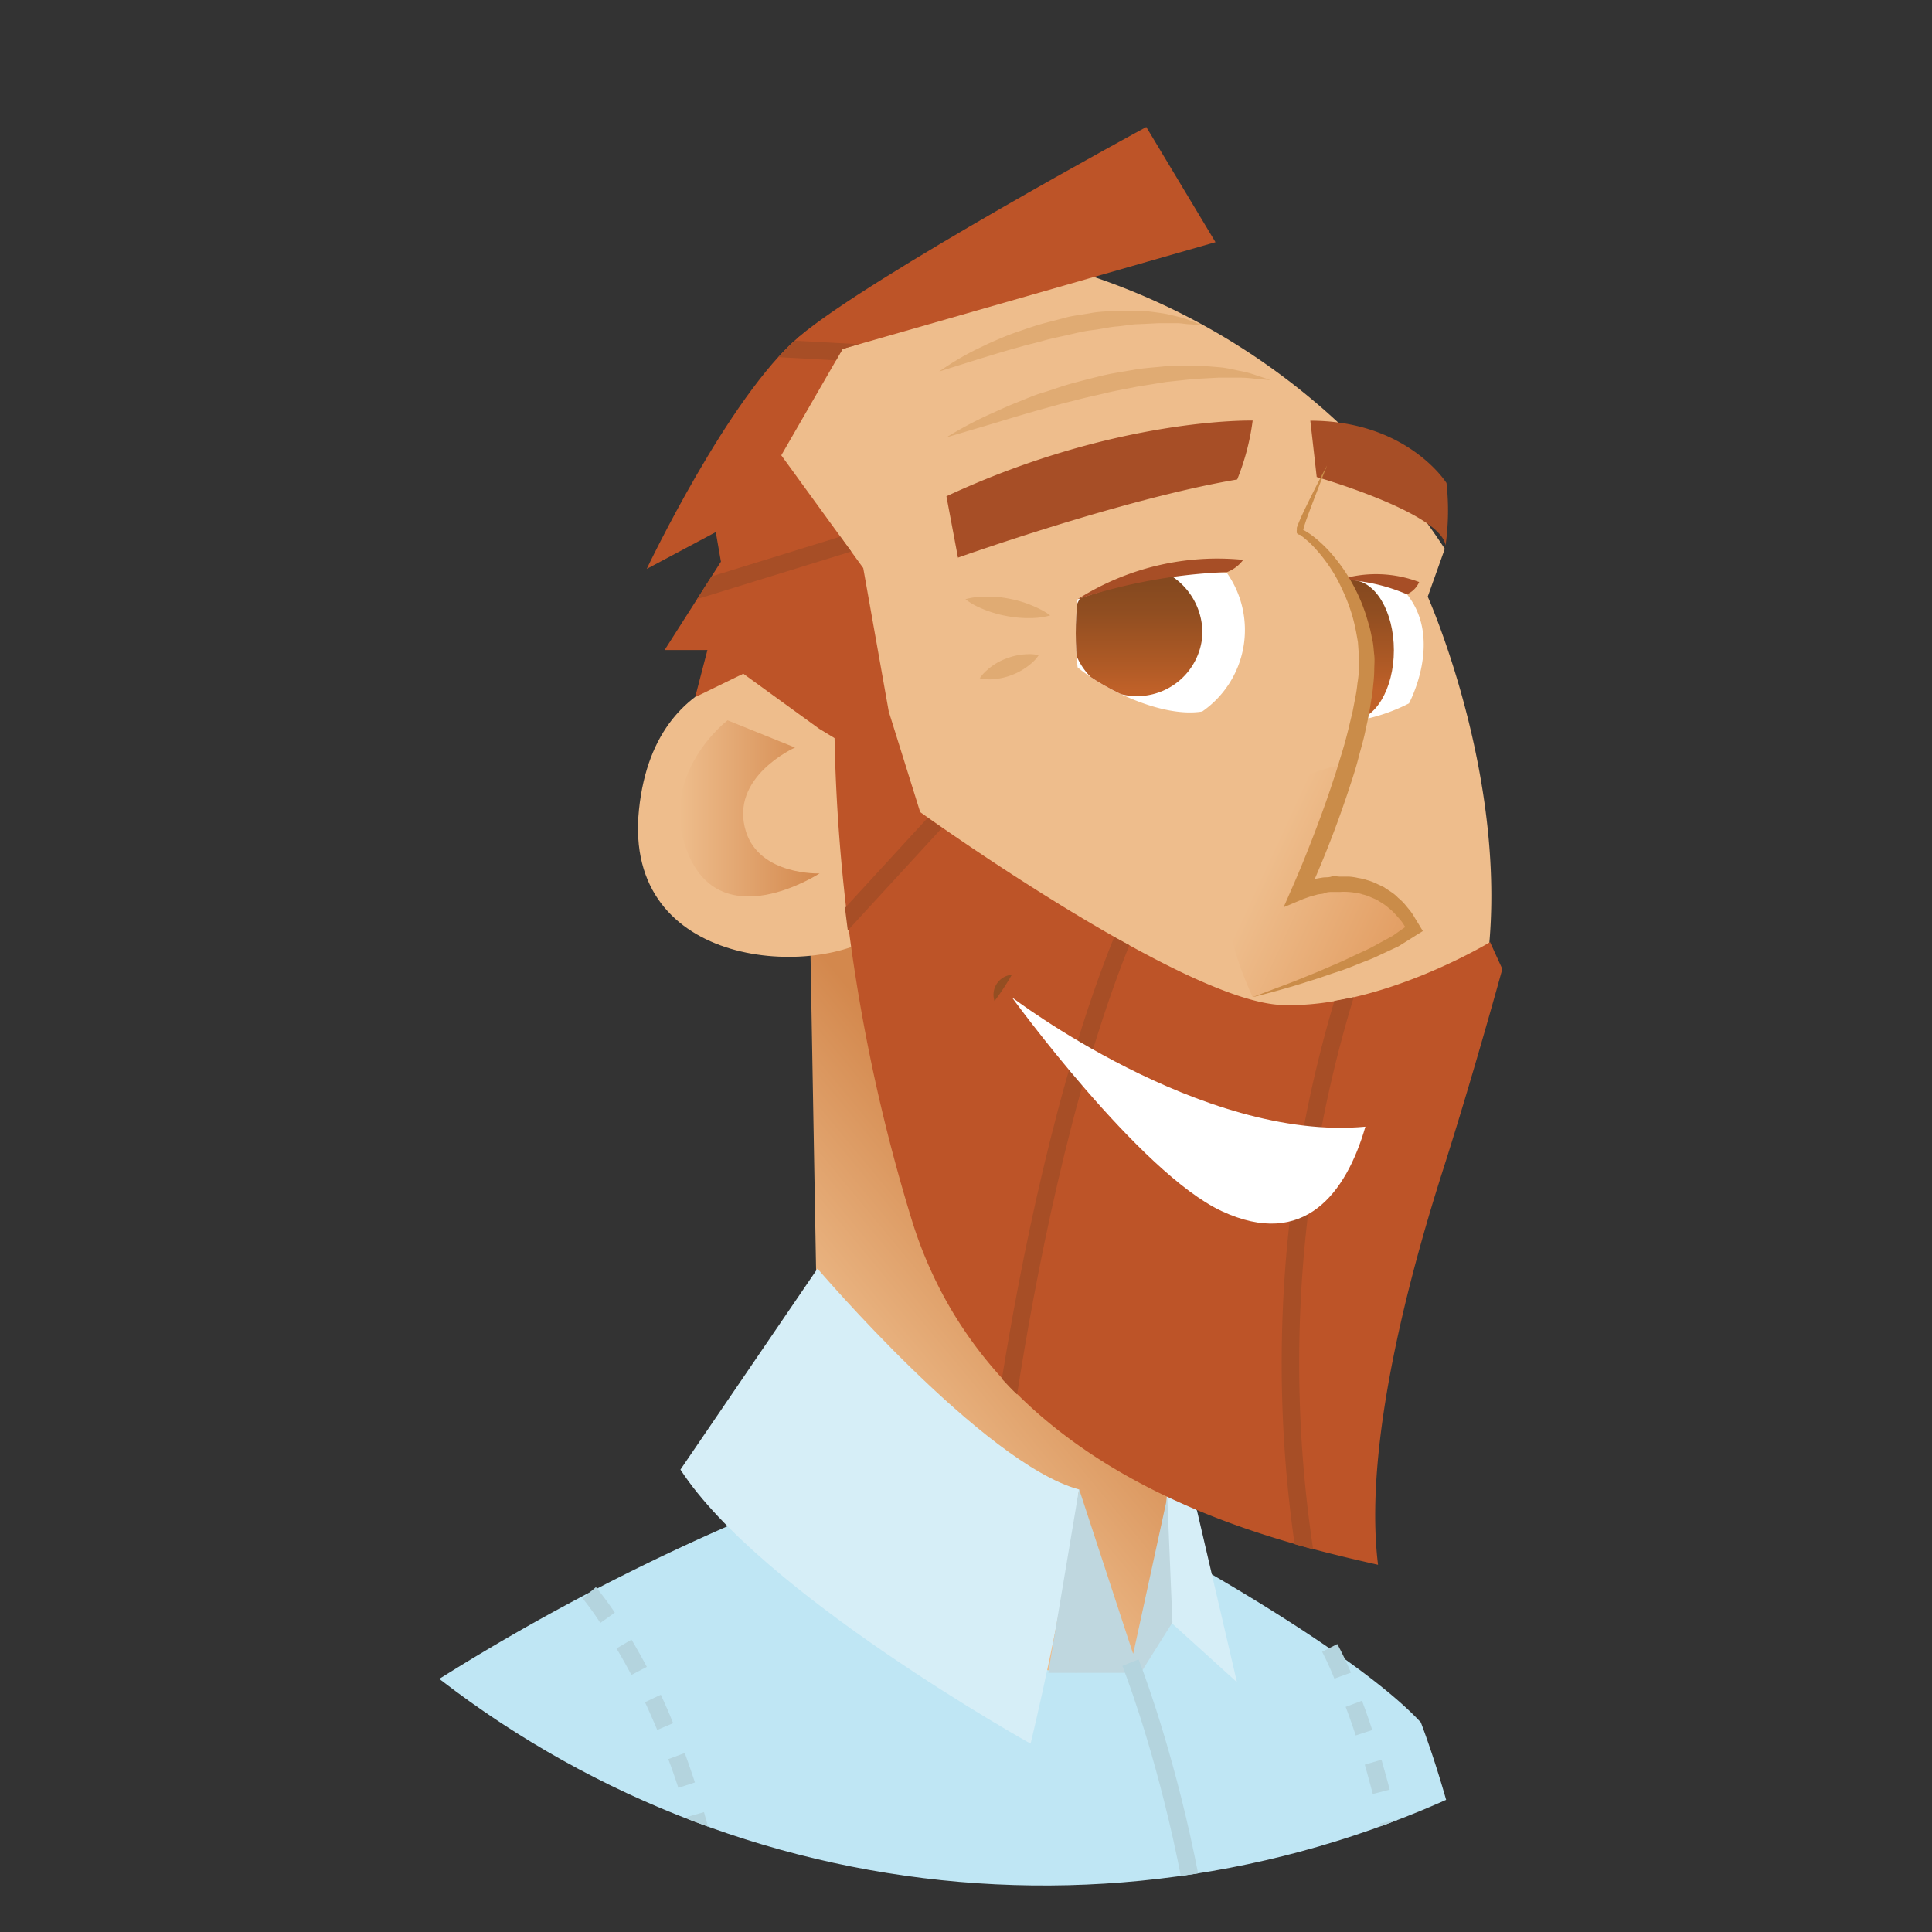
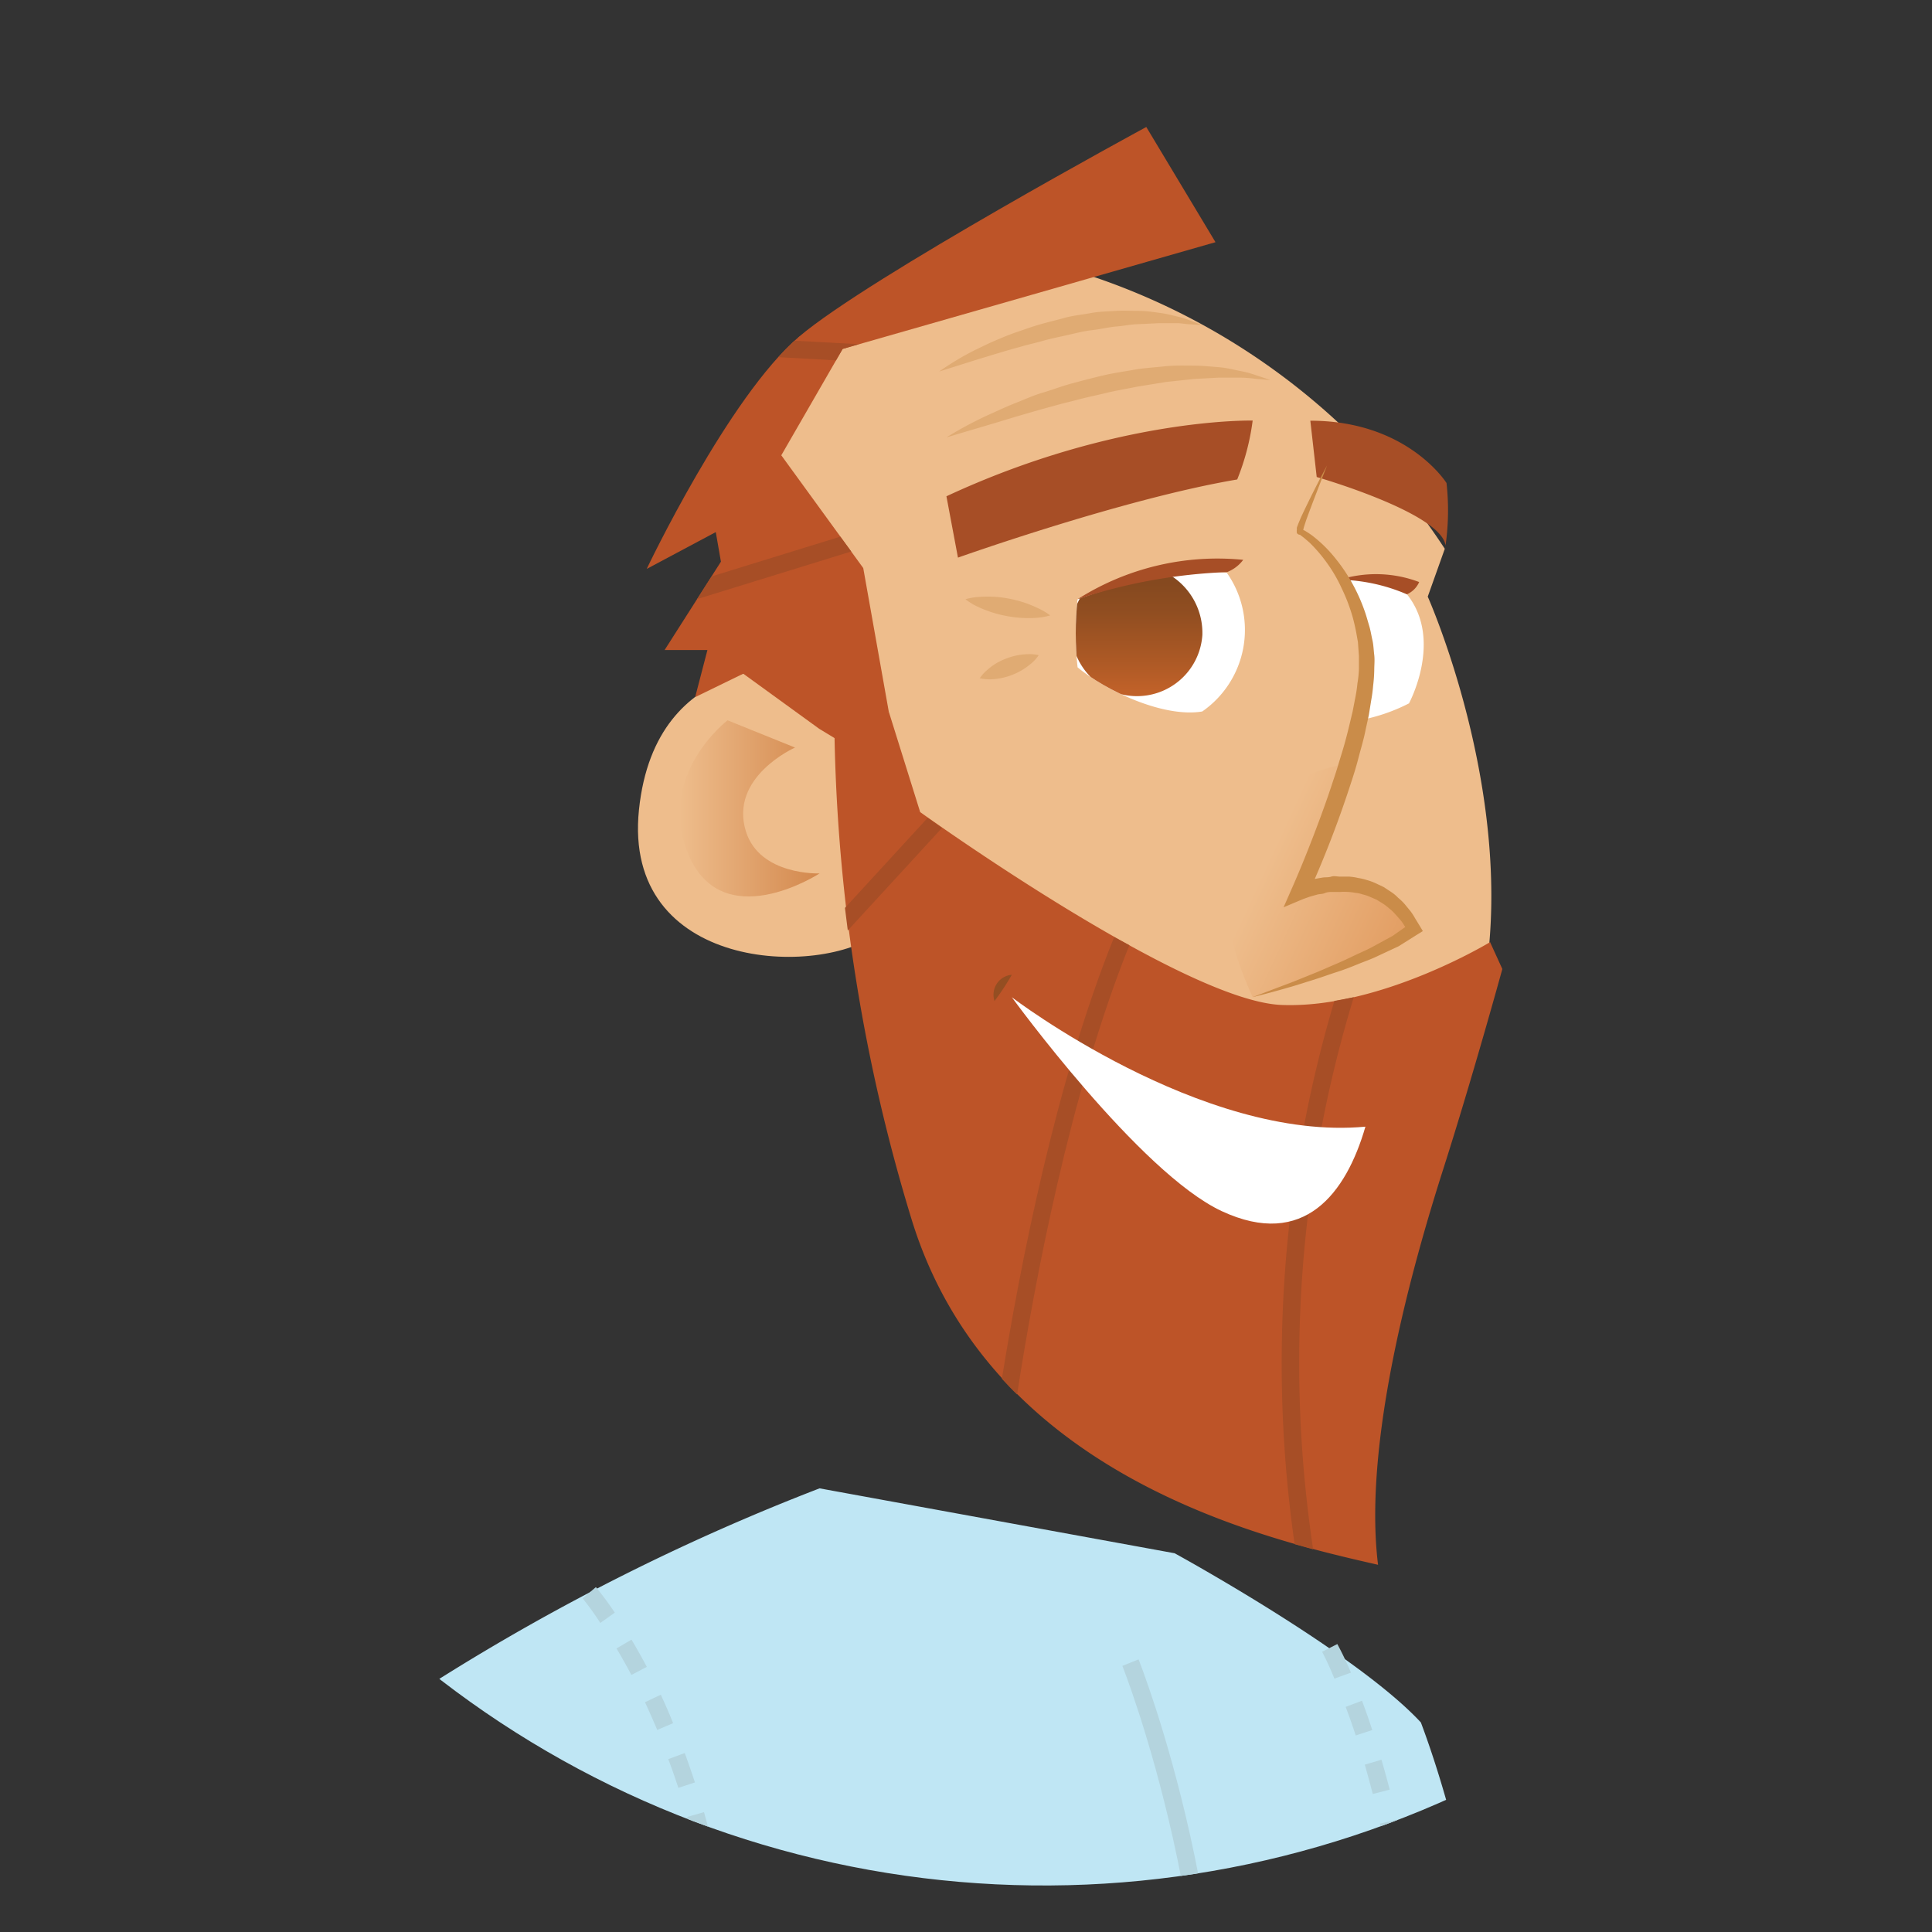
<svg xmlns="http://www.w3.org/2000/svg" xmlns:xlink="http://www.w3.org/1999/xlink" id="Слой_1" data-name="Слой 1" viewBox="0 0 157.47 157.47">
  <rect x="0" y="0" width="157.47" height="157.47" fill="#333333" stroke="none" />
  <defs>
    <style>.cls-1{fill:none;}.cls-2{fill:#fff;}.cls-3{clip-path:url(#clip-path);}.cls-4{fill:#bfe6f4;}.cls-5{fill:url(#linear-gradient);}.cls-6{fill:#d6eef7;}.cls-7{fill:#eebd8c;}.cls-8{fill:url(#Ѕезым_нный_градиент_52);}.cls-9{fill:#bd5428;}.cls-10{fill:#a74e26;}.cls-11{clip-path:url(#clip-path-2);}.cls-12{fill:url(#linear-gradient-2);}.cls-13{fill:#944e22;}.cls-14{clip-path:url(#clip-path-3);}.cls-15{fill:url(#linear-gradient-3);}.cls-16{fill:#ca8c49;}.cls-17{fill:#e0ab73;}.cls-18{fill:url(#linear-gradient-4);}.cls-19{fill:#bfd7df;}.cls-20{fill:#b4d4de;}</style>
    <clipPath id="clip-path">
      <path class="cls-1" d="M165.58,73.18a80.5,80.5,0,1,1-80.5-80.5A80.5,80.5,0,0,1,165.58,73.18Z" />
    </clipPath>
    <linearGradient id="linear-gradient" x1="68.98" y1="113.02" x2="85.13" y2="99.66" gradientUnits="userSpaceOnUse">
      <stop offset="0" stop-color="#eebd8c" />
      <stop offset="1" stop-color="#d3884d" />
    </linearGradient>
    <linearGradient id="Ѕезым_нный_градиент_52" x1="117.23" y1="77.04" x2="101.22" y2="69.64" gradientUnits="userSpaceOnUse">
      <stop offset="0" stop-color="#e0975a" />
      <stop offset="0.88" stop-color="#eebd8c" />
    </linearGradient>
    <clipPath id="clip-path-2">
-       <path class="cls-2" d="M109.58,47.37a7,7,0,0,1,5.08,1.05c3,3.71.18,8.91.18,8.91a14.7,14.7,0,0,1-4.06,1.38s1.18-4.36.38-7A32.74,32.74,0,0,0,109.58,47.37Z" />
-     </clipPath>
+       </clipPath>
    <linearGradient id="linear-gradient-2" x1="110.2" y1="47.52" x2="110.2" y2="56.29" gradientUnits="userSpaceOnUse">
      <stop offset="0" stop-color="#85491f" />
      <stop offset="0.28" stop-color="#914e21" />
      <stop offset="0.79" stop-color="#b15b26" />
      <stop offset="1" stop-color="#c06129" />
    </linearGradient>
    <clipPath id="clip-path-3">
      <path class="cls-1" d="M87.83,48.84a25.8,25.8,0,0,0,0,5.55c2.29,1.9,7,4.13,10.16,3.6a8.09,8.09,0,0,0,2-11.31C94.86,46.2,87.83,48.84,87.83,48.84Z" />
    </clipPath>
    <linearGradient id="linear-gradient-3" x1="92.64" y1="47.52" x2="92.64" y2="56.29" xlink:href="#linear-gradient-2" />
    <linearGradient id="linear-gradient-4" x1="55.41" y1="65.88" x2="66.8" y2="65.88" xlink:href="#linear-gradient" />
  </defs>
  <g class="cls-3">
    <path class="cls-4" d="M29.21,168.37s2-24.92,6.5-31.47A179.34,179.34,0,0,1,66.8,121.31l28.94,5.29s14.78,8.08,20.07,13.79c4.6,12.25,6.55,28.82,6.55,28.82S99.66,182,74.88,182,29.21,168.37,29.21,168.37Z" />
-     <path class="cls-5" d="M66,74.39l.83,46.92s8.64,15,20.89,15,6.54-21.58,6.54-21.58-5.47,3.65-14.14-12-9.67-27.73-9.67-27.73Z" />
-     <path class="cls-6" d="M97.56,123.11l3.26,14-6.24-5.65s.62-10.51.55-10.69S97.56,123.11,97.56,123.11Z" />
    <path class="cls-7" d="M84.35,21.18a55.49,55.49,0,0,1,33.41,23.55l-1.39,3.9s7,15.67,4.73,30.67-10.86,26.14-9.74,46.47c-17.82-4.18-36.2-8.54-42-49.8L66.52,57.82,60.68,54.2s-2.79-15.32,4.45-26.73A116,116,0,0,1,84.35,21.18Z" />
    <path class="cls-8" d="M102.1,81.28s9.81-2.73,13.16-5.54c-1.26-4.48-9.33-3-9.33-3l3.65-10.44S94.37,64.36,102.1,81.28Z" />
    <path class="cls-7" d="M65.65,54.44S53.44,52.88,52.08,66,66.8,79.75,71.71,76C72,71.67,70.35,59.25,65.65,54.44Z" />
    <path class="cls-9" d="M69.29,60.93,66.77,59.4l-6.19-4.49-3.92,1.91,1-3.84H54.17l4.59-7.2-.42-2.41-5.63,3s6.68-14.06,12.42-18.93,28.3-17.09,28.3-17.09l5.64,9.39L68.68,28.44l-5,8.67,6.68,9.19L72.44,58Z" />
    <path class="cls-10" d="M77.14,40.45l.94,5s13.47-4.8,22.76-6.37a19.44,19.44,0,0,0,1.26-4.8S91,34,77.14,40.45Z" />
    <path class="cls-10" d="M106.8,34.29l.52,4.59s10.14,2.91,10.5,5.58a20.2,20.2,0,0,0,.08-5.09S114.73,34.29,106.8,34.29Z" />
    <path class="cls-9" d="M72.44,58,75,66.19s21.41,15.4,29.45,15.72,17-5.12,17-5.12l1,2.19s-2.41,8.77-4.81,16.29-6.58,22.14-5.32,32.27c-9.19-2.09-31.54-7.2-38-28.09a143.36,143.36,0,0,1-6.3-39.35Z" />
    <path class="cls-10" d="M108.76,81.58a103.68,103.68,0,0,0-3.24,44.28l1.51.42a102.08,102.08,0,0,1,3.31-45C109.82,81.38,109.29,81.49,108.76,81.58Z" />
    <path class="cls-10" d="M90.81,76.38c-4.74,11.71-7.67,26.83-9.15,36,.4.44.81.87,1.24,1.28,1.39-9,4.32-24.61,9.15-36.62Z" />
    <path class="cls-10" d="M76.78,67.48l-1.17-.82L68.87,74c.07.6.15,1.21.23,1.84Z" />
    <path class="cls-10" d="M63.45,29.11l4.69.26.54-.93L70,28.05l-5.24-.28A18.88,18.88,0,0,0,63.45,29.11Z" />
    <polygon class="cls-10" points="68.49 43.74 58 46.98 56.82 48.83 69.38 44.95 68.49 43.74" />
    <path class="cls-2" d="M87.83,48.84a25.8,25.8,0,0,0,0,5.55c2.29,1.9,7,4.13,10.16,3.6a8.09,8.09,0,0,0,2-11.31C94.86,46.2,87.83,48.84,87.83,48.84Z" />
    <path class="cls-2" d="M109.58,47.37a7,7,0,0,1,5.08,1.05c3,3.71.18,8.91.18,8.91a14.7,14.7,0,0,1-4.06,1.38s1.18-4.36.38-7A32.74,32.74,0,0,0,109.58,47.37Z" />
    <g class="cls-11">
      <path class="cls-12" d="M113.61,53c0,3.15-1.53,5.71-3.41,5.71s-3.4-2.56-3.4-5.71,1.52-5.71,3.4-5.71S113.61,49.83,113.61,53Z" />
    </g>
    <path class="cls-2" d="M82.47,81.28s15.45,11.8,28.82,10.55c-1.57,5.43-5,10-11.7,6.89S82.47,81.28,82.47,81.28Z" />
    <path class="cls-13" d="M81.06,81.59a1.63,1.63,0,0,1,1.41-2.14A20.61,20.61,0,0,1,81.06,81.59Z" />
    <g class="cls-14">
      <path class="cls-15" d="M98,51.76a5.34,5.34,0,1,1-5.33-5.7A5.53,5.53,0,0,1,98,51.76Z" />
    </g>
    <path class="cls-10" d="M87.83,48.84a21.25,21.25,0,0,1,13.5-3.21,3,3,0,0,1-1.32,1A43.7,43.7,0,0,0,87.83,48.84Z" />
    <path class="cls-10" d="M109.19,47.25a9.93,9.93,0,0,1,6.48.19,1.93,1.93,0,0,1-1,1A14.5,14.5,0,0,0,109.19,47.25Z" />
    <path class="cls-16" d="M108.16,37.94c-.57,1.48-1.17,3-1.69,4.43l-.18.55-.07.27a.65.65,0,0,0,0,.11s0,0,0,0l0-.05a.23.23,0,0,0-.16-.12h0a1.49,1.49,0,0,1,.35.16l.27.17a5.86,5.86,0,0,1,.5.37,10.83,10.83,0,0,1,1.71,1.74,13.7,13.7,0,0,1,1.34,2,14.35,14.35,0,0,1,1,2.24c.14.39.24.78.36,1.17s.18.8.27,1.19.1.81.15,1.22,0,.84,0,1.26a12.27,12.27,0,0,1-.09,1.23,12.13,12.13,0,0,1-.16,1.21l-.19,1.19-.26,1.18c-.15.79-.39,1.55-.59,2.33s-.44,1.53-.69,2.28A86.68,86.68,0,0,1,106.56,73l-.9-.91c.26-.11.47-.17.71-.25s.47-.13.7-.18.48-.09.71-.13.48,0,.72-.08.49,0,.73,0,.49,0,.73,0a4.43,4.43,0,0,1,.73.11,4.69,4.69,0,0,1,.72.17,4.38,4.38,0,0,1,.69.25l.68.32.62.41a3.1,3.1,0,0,1,.56.47,4.26,4.26,0,0,1,.53.51l.46.56a4.74,4.74,0,0,1,.39.6l.38.62.25.42-.39.24-1.59,1-1.65.77c-.54.27-1.11.46-1.67.69s-1.12.45-1.69.63-1.13.39-1.7.57l-1.72.54c-1.15.34-2.3.66-3.46.94L105.45,80l1.66-.67c.55-.22,1.09-.47,1.64-.7s1.08-.48,1.62-.74,1.09-.48,1.6-.77l1.54-.84,1.42-1-.13.66-.36-.53a3,3,0,0,0-.37-.51l-.41-.46a3.64,3.64,0,0,0-.46-.42,4.37,4.37,0,0,0-.48-.37l-.52-.32-.56-.24a3,3,0,0,0-.58-.19,2.38,2.38,0,0,0-.6-.13,4.09,4.09,0,0,0-.6-.07,4.33,4.33,0,0,0-.62,0c-.21,0-.42,0-.63,0s-.41,0-.62.09-.41.07-.61.12l-.61.17-.56.2-1.59.67.69-1.57c.63-1.43,1.22-2.89,1.78-4.35s1.1-2.94,1.58-4.43c.26-.74.47-1.49.7-2.23s.43-1.51.61-2.26l.27-1.13.22-1.14a11.2,11.2,0,0,0,.17-1.14,9,9,0,0,0,.12-1.13c0-.37,0-.72,0-1.11l-.08-1.13c-.07-.38-.13-.76-.21-1.13s-.17-.75-.28-1.11a14.46,14.46,0,0,0-.83-2.13,12,12,0,0,0-1.15-2,12.27,12.27,0,0,0-1.48-1.74l-.43-.37-.22-.17c-.08,0,0-.07-.18-.1l0,0a.3.3,0,0,1-.2-.14.2.2,0,0,1,0-.08.43.43,0,0,1,0-.17c0-.08,0-.12,0-.18l.11-.3.23-.55C106.7,40.75,107.41,39.34,108.16,37.94Z" />
    <path class="cls-17" d="M77.14,35.65a31.23,31.23,0,0,1,3.79-2c.58-.26,1.22-.56,1.91-.83S84.25,32.22,85,32s1.55-.53,2.37-.75,1.66-.44,2.5-.64,1.7-.32,2.54-.47,1.68-.19,2.49-.28,1.6-.06,2.35-.06,1.45.08,2.1.13,1.23.21,1.75.31a8.42,8.42,0,0,1,1.32.36c.72.23,1.12.38,1.12.38l-1.18-.1a9.65,9.65,0,0,0-1.33-.1l-1.72,0-2,.11-2.25.24-2.4.39c-.81.17-1.64.3-2.46.5s-1.64.36-2.44.58l-1.2.3-1.16.32c-1.53.42-3,.86-4.17,1.22Z" />
    <path class="cls-17" d="M76.55,30.28a23,23,0,0,1,3-1.79c.47-.22,1-.49,1.54-.72s1.15-.49,1.77-.7,1.27-.45,1.94-.64,1.36-.35,2-.53,1.4-.25,2.09-.38,1.38-.14,2.05-.18,1.31,0,1.92,0,1.19.1,1.72.17,1,.2,1.43.3a7,7,0,0,1,1.06.34l.9.35-1-.07c-.3,0-.66-.09-1.08-.09s-.9,0-1.41,0l-1.65.08c-.58,0-1.19.14-1.82.19s-1.29.22-2,.3-1.33.25-2,.4-1.34.28-2,.47-1.3.32-1.92.51c-1.24.33-2.39.7-3.39,1Z" />
    <path class="cls-17" d="M85.6,50.16a5.67,5.67,0,0,1-1.15.2A9.5,9.5,0,0,1,82,50.2a9.35,9.35,0,0,1-2.31-.75,4.94,4.94,0,0,1-1-.61,5.16,5.16,0,0,1,1.15-.19,9.07,9.07,0,0,1,2.43.15,9.34,9.34,0,0,1,2.31.76A5.67,5.67,0,0,1,85.6,50.16Z" />
    <path class="cls-17" d="M84.66,53.4a3.17,3.17,0,0,1-.6.67,5.38,5.38,0,0,1-3.3,1.3,3.63,3.63,0,0,1-.9-.09,3.17,3.17,0,0,1,.6-.67A4.82,4.82,0,0,1,82,53.68a5.17,5.17,0,0,1,1.76-.36A3.46,3.46,0,0,1,84.66,53.4Z" />
    <path class="cls-18" d="M66.8,71.19s-4.86.19-6-3.41c-1.4-4.46,4-6.85,4-6.85l-5.5-2.22S53.59,63.07,56,69.38C58.73,76.44,66.8,71.19,66.8,71.19Z" />
-     <path class="cls-6" d="M55.46,119.78,66.63,103.4s13.59,15.93,21.32,18C86.83,130.49,84,142.12,84,142.12S62,129.87,55.46,119.78Z" />
-     <polygon class="cls-19" points="87.95 121.36 92.36 134.81 95.14 122.04 95.56 132.24 92.98 136.35 85.44 136.35 87.95 121.36" />
    <path class="cls-20" d="M99.11,181.09l-1.41-.17c2.66-22.69-6.13-44.92-6.22-45.14l1.32-.53C92.89,135.47,101.82,158,99.11,181.09Z" />
    <path class="cls-20" d="M59.11,180.21l-1.4-.2c.12-.83.23-1.66.32-2.47l1.41.17C59.35,178.54,59.23,179.37,59.11,180.21Zm.6-5-1.42-.13c.08-.84.14-1.66.19-2.48l1.42.09C59.85,173.51,59.79,174.35,59.71,175.2Zm.31-5-1.42,0c0-.84,0-1.67,0-2.48h1.42C60.06,168.46,60.05,169.3,60,170.15Zm-1.42-5c0-.83-.06-1.66-.11-2.47l1.41-.09q.09,1.23.12,2.52Zm-.31-4.95c-.08-.84-.18-1.66-.29-2.46l1.41-.19c.11.82.21,1.66.29,2.52Zm-.65-4.92c-.14-.83-.29-1.64-.46-2.44l1.4-.28c.16.81.32,1.64.46,2.49Zm-1-4.86c-.2-.82-.41-1.62-.63-2.39l1.37-.39c.22.79.44,1.61.64,2.45Zm-1.35-4.76c-.27-.82-.54-1.6-.82-2.34l1.34-.5c.28.77.56,1.57.83,2.4ZM53.57,141c-.33-.77-.66-1.53-1-2.26l1.29-.61c.35.76.7,1.54,1,2.32Zm-2.11-4.48c-.39-.75-.8-1.47-1.21-2.16l1.22-.72c.42.7.84,1.45,1.25,2.22Zm-2.53-4.24a23,23,0,0,0-1.44-2l1.08-.92a25.72,25.72,0,0,1,1.54,2.08Z" />
    <path class="cls-20" d="M116.38,175.63l-1.42,0c0-.74,0-1.47,0-2.18h1.42C116.41,174.15,116.4,174.88,116.38,175.63Zm-1.4-4.71q0-1.26-.06-2.49l1.42-.05q0,1.25.06,2.52Zm-.17-5c0-.84-.11-1.67-.17-2.48l1.42-.11c.06.82.12,1.66.16,2.52Zm-.38-5c-.09-.85-.18-1.67-.28-2.48l1.41-.17c.1.82.2,1.65.28,2.51Zm-.6-4.94q-.19-1.28-.39-2.46l1.4-.24c.14.8.27,1.64.39,2.49Zm-.84-4.91c-.17-.84-.34-1.65-.52-2.43l1.39-.32c.18.8.35,1.62.52,2.48Zm-1.1-4.85c-.22-.84-.44-1.64-.65-2.39l1.36-.4c.22.77.45,1.58.67,2.44Zm-1.39-4.77c-.28-.86-.56-1.64-.82-2.33l1.33-.5c.27.71.55,1.51.84,2.39Zm-1.74-4.63a24.13,24.13,0,0,0-1-2.19L109,134a25.6,25.6,0,0,1,1.11,2.33Z" />
  </g>
</svg>